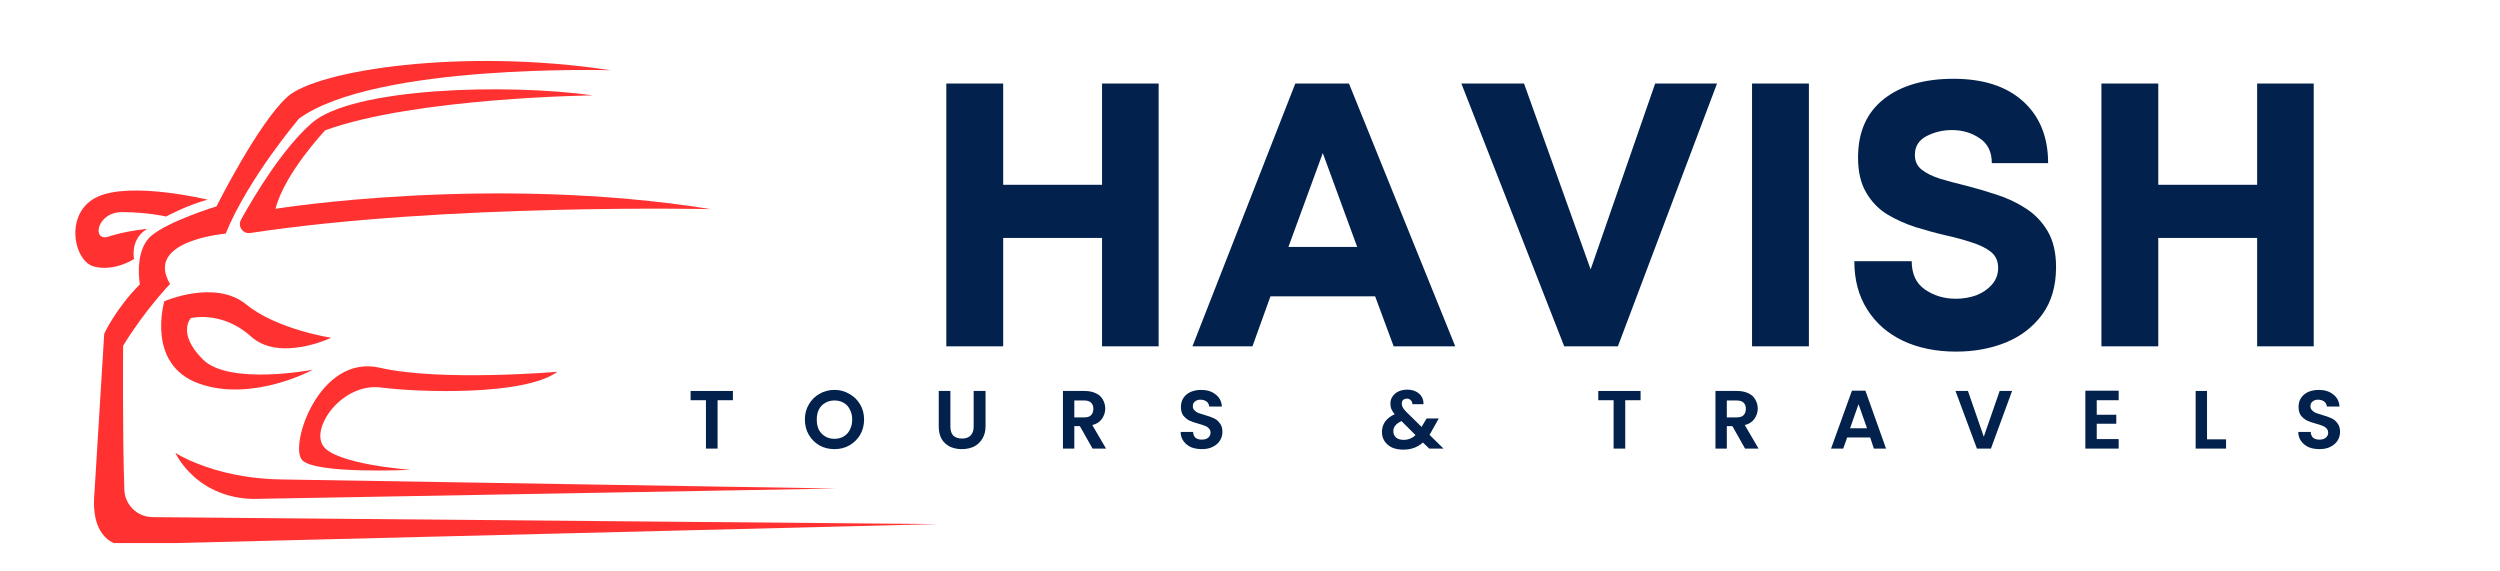
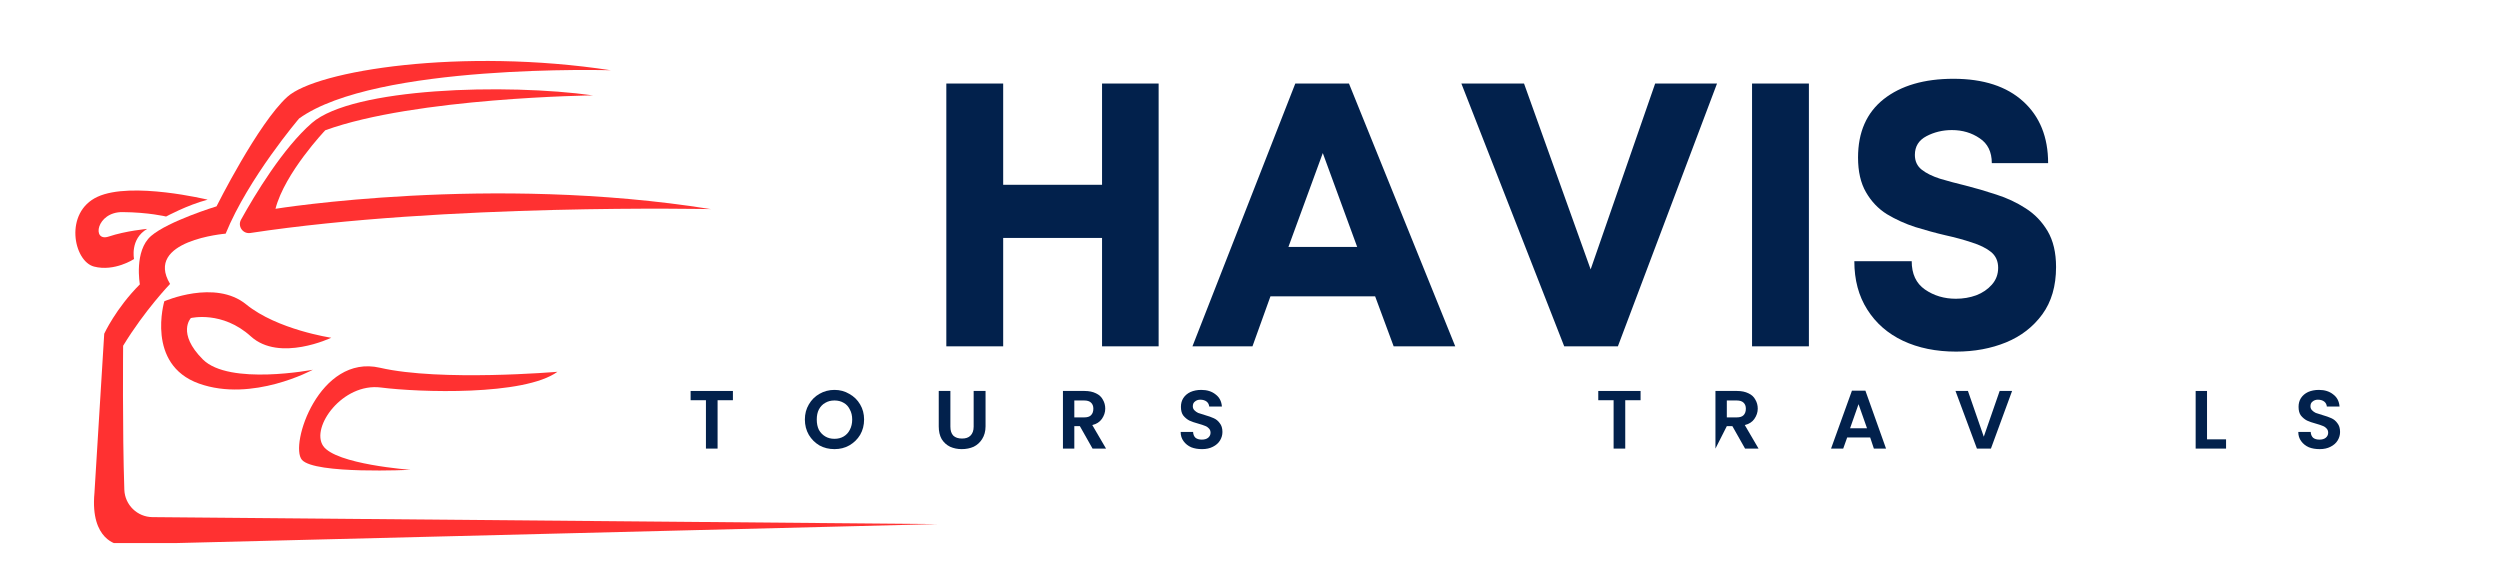
<svg xmlns="http://www.w3.org/2000/svg" width="197" zoomAndPan="magnify" viewBox="0 0 147.75 33.75" height="45" preserveAspectRatio="xMidYMid meet" version="1.0">
  <defs>
    <g />
    <clipPath id="ab5da4415d">
      <path d="M 5 3 L 55.418 3 L 55.418 32.094 L 5 32.094 Z M 5 3 " clip-rule="nonzero" />
    </clipPath>
  </defs>
-   <path fill="#ff3131" d="M 11.477 28.184 C 12.469 29.062 13.777 29.504 15.102 29.484 L 49.422 28.871 L 16.66 28.336 C 15.113 28.316 13.574 28.078 12.113 27.566 C 11.508 27.355 10.895 27.094 10.367 26.766 C 10.367 26.766 10.672 27.465 11.477 28.184 " fill-opacity="1" fill-rule="nonzero" />
  <path fill="#ff3131" d="M 16.281 12.34 C 16.832 10.211 19.223 7.699 19.223 7.699 C 24.547 5.766 35.047 5.637 35.047 5.637 C 29.922 4.926 20.84 5.176 18.434 7.266 C 16.719 8.758 15.055 11.52 14.246 12.98 C 14.027 13.371 14.352 13.836 14.793 13.77 C 26.324 12.02 42.012 12.359 42.012 12.359 C 29 10.281 16.281 12.34 16.281 12.34 " fill-opacity="1" fill-rule="nonzero" />
  <path fill="#ff3131" d="M 22.508 22.902 C 24.77 23.191 30.973 23.402 32.945 21.973 C 32.945 21.973 26.043 22.562 22.457 21.734 C 18.867 20.906 17.094 26.309 17.844 27.176 C 18.594 28.043 24.27 27.766 24.27 27.766 C 24.27 27.766 19.828 27.449 19.094 26.348 C 18.355 25.242 20.25 22.613 22.508 22.902 " fill-opacity="1" fill-rule="nonzero" />
  <path fill="#ff3131" d="M 9.711 17.805 C 9.711 17.805 8.605 21.539 11.758 22.668 C 14.914 23.797 18.488 21.852 18.488 21.852 C 18.488 21.852 13.547 22.797 11.988 21.242 C 10.434 19.684 11.281 18.797 11.281 18.797 C 11.281 18.797 13.133 18.344 14.828 19.883 C 16.523 21.418 19.578 19.961 19.578 19.961 C 19.578 19.961 16.387 19.488 14.547 17.988 C 12.707 16.492 9.711 17.805 9.711 17.805 " fill-opacity="1" fill-rule="nonzero" />
  <g clip-path="url(#ab5da4415d)">
    <path fill="#ff3131" d="M 9.02 30.562 C 8.117 30.559 7.379 29.84 7.348 28.941 C 7.23 25.453 7.277 20.434 7.277 20.434 C 8.57 18.312 10.051 16.781 10.051 16.781 C 8.5 14.203 13.336 13.809 13.336 13.809 C 14.676 10.523 17.676 7.004 17.676 7.004 C 22.195 3.742 36.098 4.152 36.098 4.152 C 27.305 2.812 18.711 4.152 16.977 5.727 C 15.242 7.305 12.797 12.195 12.797 12.195 C 12.797 12.195 9.961 13.062 8.934 13.941 C 7.91 14.82 8.266 16.805 8.266 16.805 C 6.844 18.227 6.16 19.723 6.16 19.723 L 5.582 29.133 C 5.32 31.973 7.004 32.18 7.004 32.18 L 55.414 30.973 L 9.02 30.562 " fill-opacity="1" fill-rule="nonzero" />
  </g>
  <path fill="#ff3131" d="M 7.922 15.309 C 7.922 15.309 7.672 14.121 8.699 13.527 C 8.699 13.527 7.438 13.641 6.426 13.98 C 5.41 14.324 5.688 12.523 7.238 12.535 C 8.789 12.547 9.816 12.797 9.816 12.797 C 9.816 12.797 11.066 12.117 12.273 11.801 C 12.273 11.801 7.766 10.707 5.766 11.629 C 3.77 12.547 4.344 15.438 5.555 15.754 C 6.766 16.07 7.922 15.309 7.922 15.309 " fill-opacity="1" fill-rule="nonzero" />
  <g fill="#02214c" fill-opacity="1">
    <g transform="translate(54.147, 20.468)">
      <g>
        <path d="M 10.984 -15.531 L 14.328 -15.531 L 14.328 0 L 10.984 0 L 10.984 -6.406 L 5.141 -6.406 L 5.141 0 L 1.781 0 L 1.781 -15.531 L 5.141 -15.531 L 5.141 -9.547 L 10.984 -9.547 Z M 10.984 -15.531 " />
      </g>
    </g>
  </g>
  <g fill="#02214c" fill-opacity="1">
    <g transform="translate(70.271, 20.468)">
      <g>
        <path d="M 12.094 0 L 11 -2.953 L 4.812 -2.953 L 3.75 0 L 0.203 0 L 6.281 -15.531 L 9.453 -15.531 L 15.734 0 Z M 7.906 -11.422 L 5.875 -5.875 L 9.938 -5.875 Z M 7.906 -11.422 " />
      </g>
    </g>
  </g>
  <g fill="#02214c" fill-opacity="1">
    <g transform="translate(86.195, 20.468)">
      <g>
        <path d="M 11.625 -15.531 L 15.281 -15.531 L 9.422 0 L 6.25 0 L 0.172 -15.531 L 3.875 -15.531 L 7.812 -4.547 Z M 11.625 -15.531 " />
      </g>
    </g>
  </g>
  <g fill="#02214c" fill-opacity="1">
    <g transform="translate(101.765, 20.468)">
      <g>
        <path d="M 1.781 0 L 1.781 -15.531 L 5.141 -15.531 L 5.141 0 Z M 1.781 0 " />
      </g>
    </g>
  </g>
  <g fill="#02214c" fill-opacity="1">
    <g transform="translate(108.685, 20.468)">
      <g>
        <path d="M 6.922 0.312 C 5.734 0.312 4.688 0.098 3.781 -0.328 C 2.883 -0.754 2.18 -1.367 1.672 -2.172 C 1.16 -2.973 0.906 -3.926 0.906 -5.031 L 4.297 -5.031 C 4.297 -4.281 4.555 -3.723 5.078 -3.359 C 5.609 -2.992 6.219 -2.812 6.906 -2.812 C 7.332 -2.812 7.734 -2.879 8.109 -3.016 C 8.484 -3.16 8.789 -3.367 9.031 -3.641 C 9.281 -3.922 9.406 -4.254 9.406 -4.641 C 9.406 -5.035 9.266 -5.348 8.984 -5.578 C 8.703 -5.805 8.32 -5.992 7.844 -6.141 C 7.375 -6.297 6.859 -6.438 6.297 -6.562 C 5.723 -6.695 5.129 -6.859 4.516 -7.047 C 3.91 -7.242 3.348 -7.5 2.828 -7.812 C 2.316 -8.133 1.906 -8.566 1.594 -9.109 C 1.281 -9.648 1.125 -10.332 1.125 -11.156 C 1.125 -12.656 1.629 -13.805 2.641 -14.609 C 3.66 -15.41 5.035 -15.812 6.766 -15.812 C 8.535 -15.812 9.91 -15.363 10.891 -14.469 C 11.867 -13.582 12.359 -12.367 12.359 -10.828 L 9.031 -10.828 C 9.031 -11.492 8.789 -11.984 8.312 -12.297 C 7.844 -12.617 7.297 -12.781 6.672 -12.781 C 6.129 -12.781 5.629 -12.66 5.172 -12.422 C 4.711 -12.18 4.484 -11.812 4.484 -11.312 C 4.484 -10.945 4.617 -10.656 4.891 -10.438 C 5.16 -10.227 5.52 -10.051 5.969 -9.906 C 6.426 -9.77 6.93 -9.633 7.484 -9.5 C 8.066 -9.352 8.672 -9.176 9.297 -8.969 C 9.922 -8.77 10.5 -8.5 11.031 -8.156 C 11.562 -7.82 11.992 -7.375 12.328 -6.812 C 12.66 -6.25 12.828 -5.539 12.828 -4.688 C 12.828 -3.562 12.555 -2.629 12.016 -1.891 C 11.473 -1.148 10.758 -0.598 9.875 -0.234 C 8.988 0.129 8.004 0.312 6.922 0.312 Z M 6.922 0.312 " />
      </g>
    </g>
  </g>
  <g fill="#02214c" fill-opacity="1">
    <g transform="translate(122.413, 20.468)">
      <g>
-         <path d="M 10.984 -15.531 L 14.328 -15.531 L 14.328 0 L 10.984 0 L 10.984 -6.406 L 5.141 -6.406 L 5.141 0 L 1.781 0 L 1.781 -15.531 L 5.141 -15.531 L 5.141 -9.547 L 10.984 -9.547 Z M 10.984 -15.531 " />
-       </g>
+         </g>
    </g>
  </g>
  <g fill="#02214c" fill-opacity="1">
    <g transform="translate(40.659, 26.512)">
      <g>
        <path d="M 2.656 -3.406 L 2.656 -2.859 L 1.75 -2.859 L 1.75 0 L 1.062 0 L 1.062 -2.859 L 0.156 -2.859 L 0.156 -3.406 Z M 2.656 -3.406 " />
      </g>
    </g>
  </g>
  <g fill="#02214c" fill-opacity="1">
    <g transform="translate(47.396, 26.512)">
      <g>
        <path d="M 1.922 0.031 C 1.598 0.031 1.301 -0.039 1.031 -0.188 C 0.77 -0.344 0.562 -0.551 0.406 -0.812 C 0.25 -1.082 0.172 -1.383 0.172 -1.719 C 0.172 -2.051 0.25 -2.348 0.406 -2.609 C 0.562 -2.879 0.77 -3.086 1.031 -3.234 C 1.301 -3.391 1.598 -3.469 1.922 -3.469 C 2.242 -3.469 2.535 -3.391 2.797 -3.234 C 3.066 -3.086 3.281 -2.879 3.438 -2.609 C 3.594 -2.348 3.672 -2.051 3.672 -1.719 C 3.672 -1.383 3.594 -1.082 3.438 -0.812 C 3.281 -0.551 3.066 -0.344 2.797 -0.188 C 2.535 -0.039 2.242 0.031 1.922 0.031 Z M 1.922 -0.578 C 2.129 -0.578 2.312 -0.625 2.469 -0.719 C 2.625 -0.812 2.742 -0.941 2.828 -1.109 C 2.922 -1.285 2.969 -1.488 2.969 -1.719 C 2.969 -1.945 2.922 -2.145 2.828 -2.312 C 2.742 -2.488 2.625 -2.617 2.469 -2.703 C 2.312 -2.797 2.129 -2.844 1.922 -2.844 C 1.711 -2.844 1.531 -2.797 1.375 -2.703 C 1.219 -2.617 1.094 -2.488 1 -2.312 C 0.914 -2.145 0.875 -1.945 0.875 -1.719 C 0.875 -1.488 0.914 -1.285 1 -1.109 C 1.094 -0.941 1.219 -0.812 1.375 -0.719 C 1.531 -0.625 1.711 -0.578 1.922 -0.578 Z M 1.922 -0.578 " />
      </g>
    </g>
  </g>
  <g fill="#02214c" fill-opacity="1">
    <g transform="translate(55.152, 26.512)">
      <g>
        <path d="M 1.016 -3.406 L 1.016 -1.297 C 1.016 -1.066 1.07 -0.891 1.188 -0.766 C 1.312 -0.648 1.484 -0.594 1.703 -0.594 C 1.922 -0.594 2.086 -0.648 2.203 -0.766 C 2.328 -0.891 2.391 -1.066 2.391 -1.297 L 2.391 -3.406 L 3.094 -3.406 L 3.094 -1.312 C 3.094 -1.02 3.023 -0.77 2.891 -0.562 C 2.766 -0.363 2.598 -0.211 2.391 -0.109 C 2.18 -0.016 1.945 0.031 1.688 0.031 C 1.438 0.031 1.207 -0.016 1 -0.109 C 0.789 -0.211 0.625 -0.363 0.5 -0.562 C 0.383 -0.77 0.328 -1.02 0.328 -1.312 L 0.328 -3.406 Z M 1.016 -3.406 " />
      </g>
    </g>
  </g>
  <g fill="#02214c" fill-opacity="1">
    <g transform="translate(62.476, 26.512)">
      <g>
        <path d="M 2.094 0 L 1.344 -1.328 L 1.016 -1.328 L 1.016 0 L 0.344 0 L 0.344 -3.406 L 1.625 -3.406 C 1.883 -3.406 2.109 -3.359 2.297 -3.266 C 2.484 -3.18 2.617 -3.055 2.703 -2.891 C 2.797 -2.734 2.844 -2.555 2.844 -2.359 C 2.844 -2.141 2.773 -1.938 2.641 -1.75 C 2.516 -1.57 2.328 -1.453 2.078 -1.391 L 2.891 0 Z M 1.016 -1.844 L 1.594 -1.844 C 1.781 -1.844 1.914 -1.883 2 -1.969 C 2.094 -2.062 2.141 -2.191 2.141 -2.359 C 2.141 -2.516 2.094 -2.633 2 -2.719 C 1.914 -2.801 1.781 -2.844 1.594 -2.844 L 1.016 -2.844 Z M 1.016 -1.844 " />
      </g>
    </g>
  </g>
  <g fill="#02214c" fill-opacity="1">
    <g transform="translate(69.527, 26.512)">
      <g>
        <path d="M 1.516 0.031 C 1.273 0.031 1.062 -0.004 0.875 -0.078 C 0.688 -0.16 0.535 -0.281 0.422 -0.438 C 0.305 -0.594 0.25 -0.773 0.25 -0.984 L 0.984 -0.984 C 0.992 -0.836 1.039 -0.723 1.125 -0.641 C 1.219 -0.566 1.344 -0.531 1.5 -0.531 C 1.656 -0.531 1.781 -0.566 1.875 -0.641 C 1.969 -0.723 2.016 -0.82 2.016 -0.938 C 2.016 -1.039 1.984 -1.125 1.922 -1.188 C 1.859 -1.258 1.781 -1.312 1.688 -1.344 C 1.594 -1.383 1.469 -1.426 1.312 -1.469 C 1.082 -1.531 0.898 -1.594 0.766 -1.656 C 0.629 -1.727 0.508 -1.828 0.406 -1.953 C 0.312 -2.078 0.266 -2.25 0.266 -2.469 C 0.266 -2.664 0.312 -2.836 0.406 -2.984 C 0.508 -3.141 0.648 -3.258 0.828 -3.344 C 1.016 -3.426 1.227 -3.469 1.469 -3.469 C 1.812 -3.469 2.094 -3.379 2.312 -3.203 C 2.539 -3.035 2.664 -2.797 2.688 -2.484 L 1.938 -2.484 C 1.926 -2.609 1.875 -2.707 1.781 -2.781 C 1.688 -2.852 1.562 -2.891 1.406 -2.891 C 1.281 -2.891 1.176 -2.852 1.094 -2.781 C 1.008 -2.719 0.969 -2.625 0.969 -2.5 C 0.969 -2.406 1 -2.328 1.062 -2.266 C 1.125 -2.203 1.195 -2.148 1.281 -2.109 C 1.375 -2.078 1.504 -2.035 1.672 -1.984 C 1.891 -1.922 2.066 -1.859 2.203 -1.797 C 2.348 -1.734 2.469 -1.633 2.562 -1.5 C 2.664 -1.375 2.719 -1.203 2.719 -0.984 C 2.719 -0.805 2.672 -0.641 2.578 -0.484 C 2.484 -0.328 2.344 -0.203 2.156 -0.109 C 1.977 -0.016 1.766 0.031 1.516 0.031 Z M 1.516 0.031 " />
      </g>
    </g>
  </g>
  <g fill="#02214c" fill-opacity="1">
    <g transform="translate(76.422, 26.512)">
      <g />
    </g>
  </g>
  <g fill="#02214c" fill-opacity="1">
    <g transform="translate(81.501, 26.512)">
      <g>
-         <path d="M 2.969 0 L 2.594 -0.359 C 2.281 -0.078 1.895 0.062 1.438 0.062 C 1.188 0.062 0.961 0.02 0.766 -0.062 C 0.578 -0.156 0.43 -0.281 0.328 -0.438 C 0.223 -0.594 0.172 -0.773 0.172 -0.984 C 0.172 -1.211 0.234 -1.414 0.359 -1.594 C 0.484 -1.77 0.672 -1.914 0.922 -2.031 C 0.836 -2.133 0.773 -2.234 0.734 -2.328 C 0.691 -2.43 0.672 -2.539 0.672 -2.656 C 0.672 -2.812 0.711 -2.953 0.797 -3.078 C 0.879 -3.203 0.992 -3.301 1.141 -3.375 C 1.297 -3.445 1.473 -3.484 1.672 -3.484 C 1.879 -3.484 2.055 -3.441 2.203 -3.359 C 2.348 -3.285 2.457 -3.18 2.531 -3.047 C 2.602 -2.922 2.633 -2.781 2.625 -2.625 L 1.969 -2.625 C 1.969 -2.727 1.938 -2.805 1.875 -2.859 C 1.82 -2.922 1.75 -2.953 1.656 -2.953 C 1.562 -2.953 1.484 -2.926 1.422 -2.875 C 1.367 -2.82 1.344 -2.754 1.344 -2.672 C 1.344 -2.586 1.363 -2.504 1.406 -2.422 C 1.457 -2.336 1.539 -2.238 1.656 -2.125 L 2.516 -1.281 C 2.523 -1.281 2.531 -1.285 2.531 -1.297 C 2.531 -1.305 2.531 -1.312 2.531 -1.312 L 2.812 -1.781 L 3.531 -1.781 L 3.188 -1.172 C 3.125 -1.047 3.055 -0.926 2.984 -0.812 L 3.812 0 Z M 1.453 -0.516 C 1.723 -0.516 1.957 -0.609 2.156 -0.797 L 1.328 -1.625 C 1.004 -1.477 0.844 -1.281 0.844 -1.031 C 0.844 -0.883 0.895 -0.758 1 -0.656 C 1.113 -0.562 1.266 -0.516 1.453 -0.516 Z M 1.453 -0.516 " />
-       </g>
+         </g>
    </g>
  </g>
  <g fill="#02214c" fill-opacity="1">
    <g transform="translate(89.222, 26.512)">
      <g />
    </g>
  </g>
  <g fill="#02214c" fill-opacity="1">
    <g transform="translate(94.302, 26.512)">
      <g>
        <path d="M 2.656 -3.406 L 2.656 -2.859 L 1.75 -2.859 L 1.75 0 L 1.062 0 L 1.062 -2.859 L 0.156 -2.859 L 0.156 -3.406 Z M 2.656 -3.406 " />
      </g>
    </g>
  </g>
  <g fill="#02214c" fill-opacity="1">
    <g transform="translate(101.039, 26.512)">
      <g>
-         <path d="M 2.094 0 L 1.344 -1.328 L 1.016 -1.328 L 1.016 0 L 0.344 0 L 0.344 -3.406 L 1.625 -3.406 C 1.883 -3.406 2.109 -3.359 2.297 -3.266 C 2.484 -3.18 2.617 -3.055 2.703 -2.891 C 2.797 -2.734 2.844 -2.555 2.844 -2.359 C 2.844 -2.141 2.773 -1.938 2.641 -1.75 C 2.516 -1.57 2.328 -1.453 2.078 -1.391 L 2.891 0 Z M 1.016 -1.844 L 1.594 -1.844 C 1.781 -1.844 1.914 -1.883 2 -1.969 C 2.094 -2.062 2.141 -2.191 2.141 -2.359 C 2.141 -2.516 2.094 -2.633 2 -2.719 C 1.914 -2.801 1.781 -2.844 1.594 -2.844 L 1.016 -2.844 Z M 1.016 -1.844 " />
+         <path d="M 2.094 0 L 1.344 -1.328 L 1.016 -1.328 L 0.344 0 L 0.344 -3.406 L 1.625 -3.406 C 1.883 -3.406 2.109 -3.359 2.297 -3.266 C 2.484 -3.18 2.617 -3.055 2.703 -2.891 C 2.797 -2.734 2.844 -2.555 2.844 -2.359 C 2.844 -2.141 2.773 -1.938 2.641 -1.75 C 2.516 -1.57 2.328 -1.453 2.078 -1.391 L 2.891 0 Z M 1.016 -1.844 L 1.594 -1.844 C 1.781 -1.844 1.914 -1.883 2 -1.969 C 2.094 -2.062 2.141 -2.191 2.141 -2.359 C 2.141 -2.516 2.094 -2.633 2 -2.719 C 1.914 -2.801 1.781 -2.844 1.594 -2.844 L 1.016 -2.844 Z M 1.016 -1.844 " />
      </g>
    </g>
  </g>
  <g fill="#02214c" fill-opacity="1">
    <g transform="translate(108.09, 26.512)">
      <g>
        <path d="M 2.438 -0.656 L 1.078 -0.656 L 0.844 0 L 0.125 0 L 1.359 -3.422 L 2.156 -3.422 L 3.375 0 L 2.656 0 Z M 2.25 -1.203 L 1.75 -2.625 L 1.25 -1.203 Z M 2.25 -1.203 " />
      </g>
    </g>
  </g>
  <g fill="#02214c" fill-opacity="1">
    <g transform="translate(115.508, 26.512)">
      <g>
        <path d="M 3.406 -3.406 L 2.156 0 L 1.328 0 L 0.062 -3.406 L 0.797 -3.406 L 1.734 -0.703 L 2.672 -3.406 Z M 3.406 -3.406 " />
      </g>
    </g>
  </g>
  <g fill="#02214c" fill-opacity="1">
    <g transform="translate(122.901, 26.512)">
      <g>
-         <path d="M 1.016 -2.859 L 1.016 -2 L 2.172 -2 L 2.172 -1.469 L 1.016 -1.469 L 1.016 -0.562 L 2.312 -0.562 L 2.312 0 L 0.344 0 L 0.344 -3.422 L 2.312 -3.422 L 2.312 -2.859 Z M 1.016 -2.859 " />
-       </g>
+         </g>
    </g>
  </g>
  <g fill="#02214c" fill-opacity="1">
    <g transform="translate(129.419, 26.512)">
      <g>
        <path d="M 1.016 -0.547 L 2.141 -0.547 L 2.141 0 L 0.344 0 L 0.344 -3.406 L 1.016 -3.406 Z M 1.016 -0.547 " />
      </g>
    </g>
  </g>
  <g fill="#02214c" fill-opacity="1">
    <g transform="translate(135.579, 26.512)">
      <g>
        <path d="M 1.516 0.031 C 1.273 0.031 1.062 -0.004 0.875 -0.078 C 0.688 -0.16 0.535 -0.281 0.422 -0.438 C 0.305 -0.594 0.25 -0.773 0.25 -0.984 L 0.984 -0.984 C 0.992 -0.836 1.039 -0.723 1.125 -0.641 C 1.219 -0.566 1.344 -0.531 1.5 -0.531 C 1.656 -0.531 1.781 -0.566 1.875 -0.641 C 1.969 -0.723 2.016 -0.82 2.016 -0.938 C 2.016 -1.039 1.984 -1.125 1.922 -1.188 C 1.859 -1.258 1.781 -1.312 1.688 -1.344 C 1.594 -1.383 1.469 -1.426 1.312 -1.469 C 1.082 -1.531 0.898 -1.594 0.766 -1.656 C 0.629 -1.727 0.508 -1.828 0.406 -1.953 C 0.312 -2.078 0.266 -2.25 0.266 -2.469 C 0.266 -2.664 0.312 -2.836 0.406 -2.984 C 0.508 -3.141 0.648 -3.258 0.828 -3.344 C 1.016 -3.426 1.227 -3.469 1.469 -3.469 C 1.812 -3.469 2.094 -3.379 2.312 -3.203 C 2.539 -3.035 2.664 -2.797 2.688 -2.484 L 1.938 -2.484 C 1.926 -2.609 1.875 -2.707 1.781 -2.781 C 1.688 -2.852 1.562 -2.891 1.406 -2.891 C 1.281 -2.891 1.176 -2.852 1.094 -2.781 C 1.008 -2.719 0.969 -2.625 0.969 -2.5 C 0.969 -2.406 1 -2.328 1.062 -2.266 C 1.125 -2.203 1.195 -2.148 1.281 -2.109 C 1.375 -2.078 1.504 -2.035 1.672 -1.984 C 1.891 -1.922 2.066 -1.859 2.203 -1.797 C 2.348 -1.734 2.469 -1.633 2.562 -1.5 C 2.664 -1.375 2.719 -1.203 2.719 -0.984 C 2.719 -0.805 2.672 -0.641 2.578 -0.484 C 2.484 -0.328 2.344 -0.203 2.156 -0.109 C 1.977 -0.016 1.766 0.031 1.516 0.031 Z M 1.516 0.031 " />
      </g>
    </g>
  </g>
</svg>